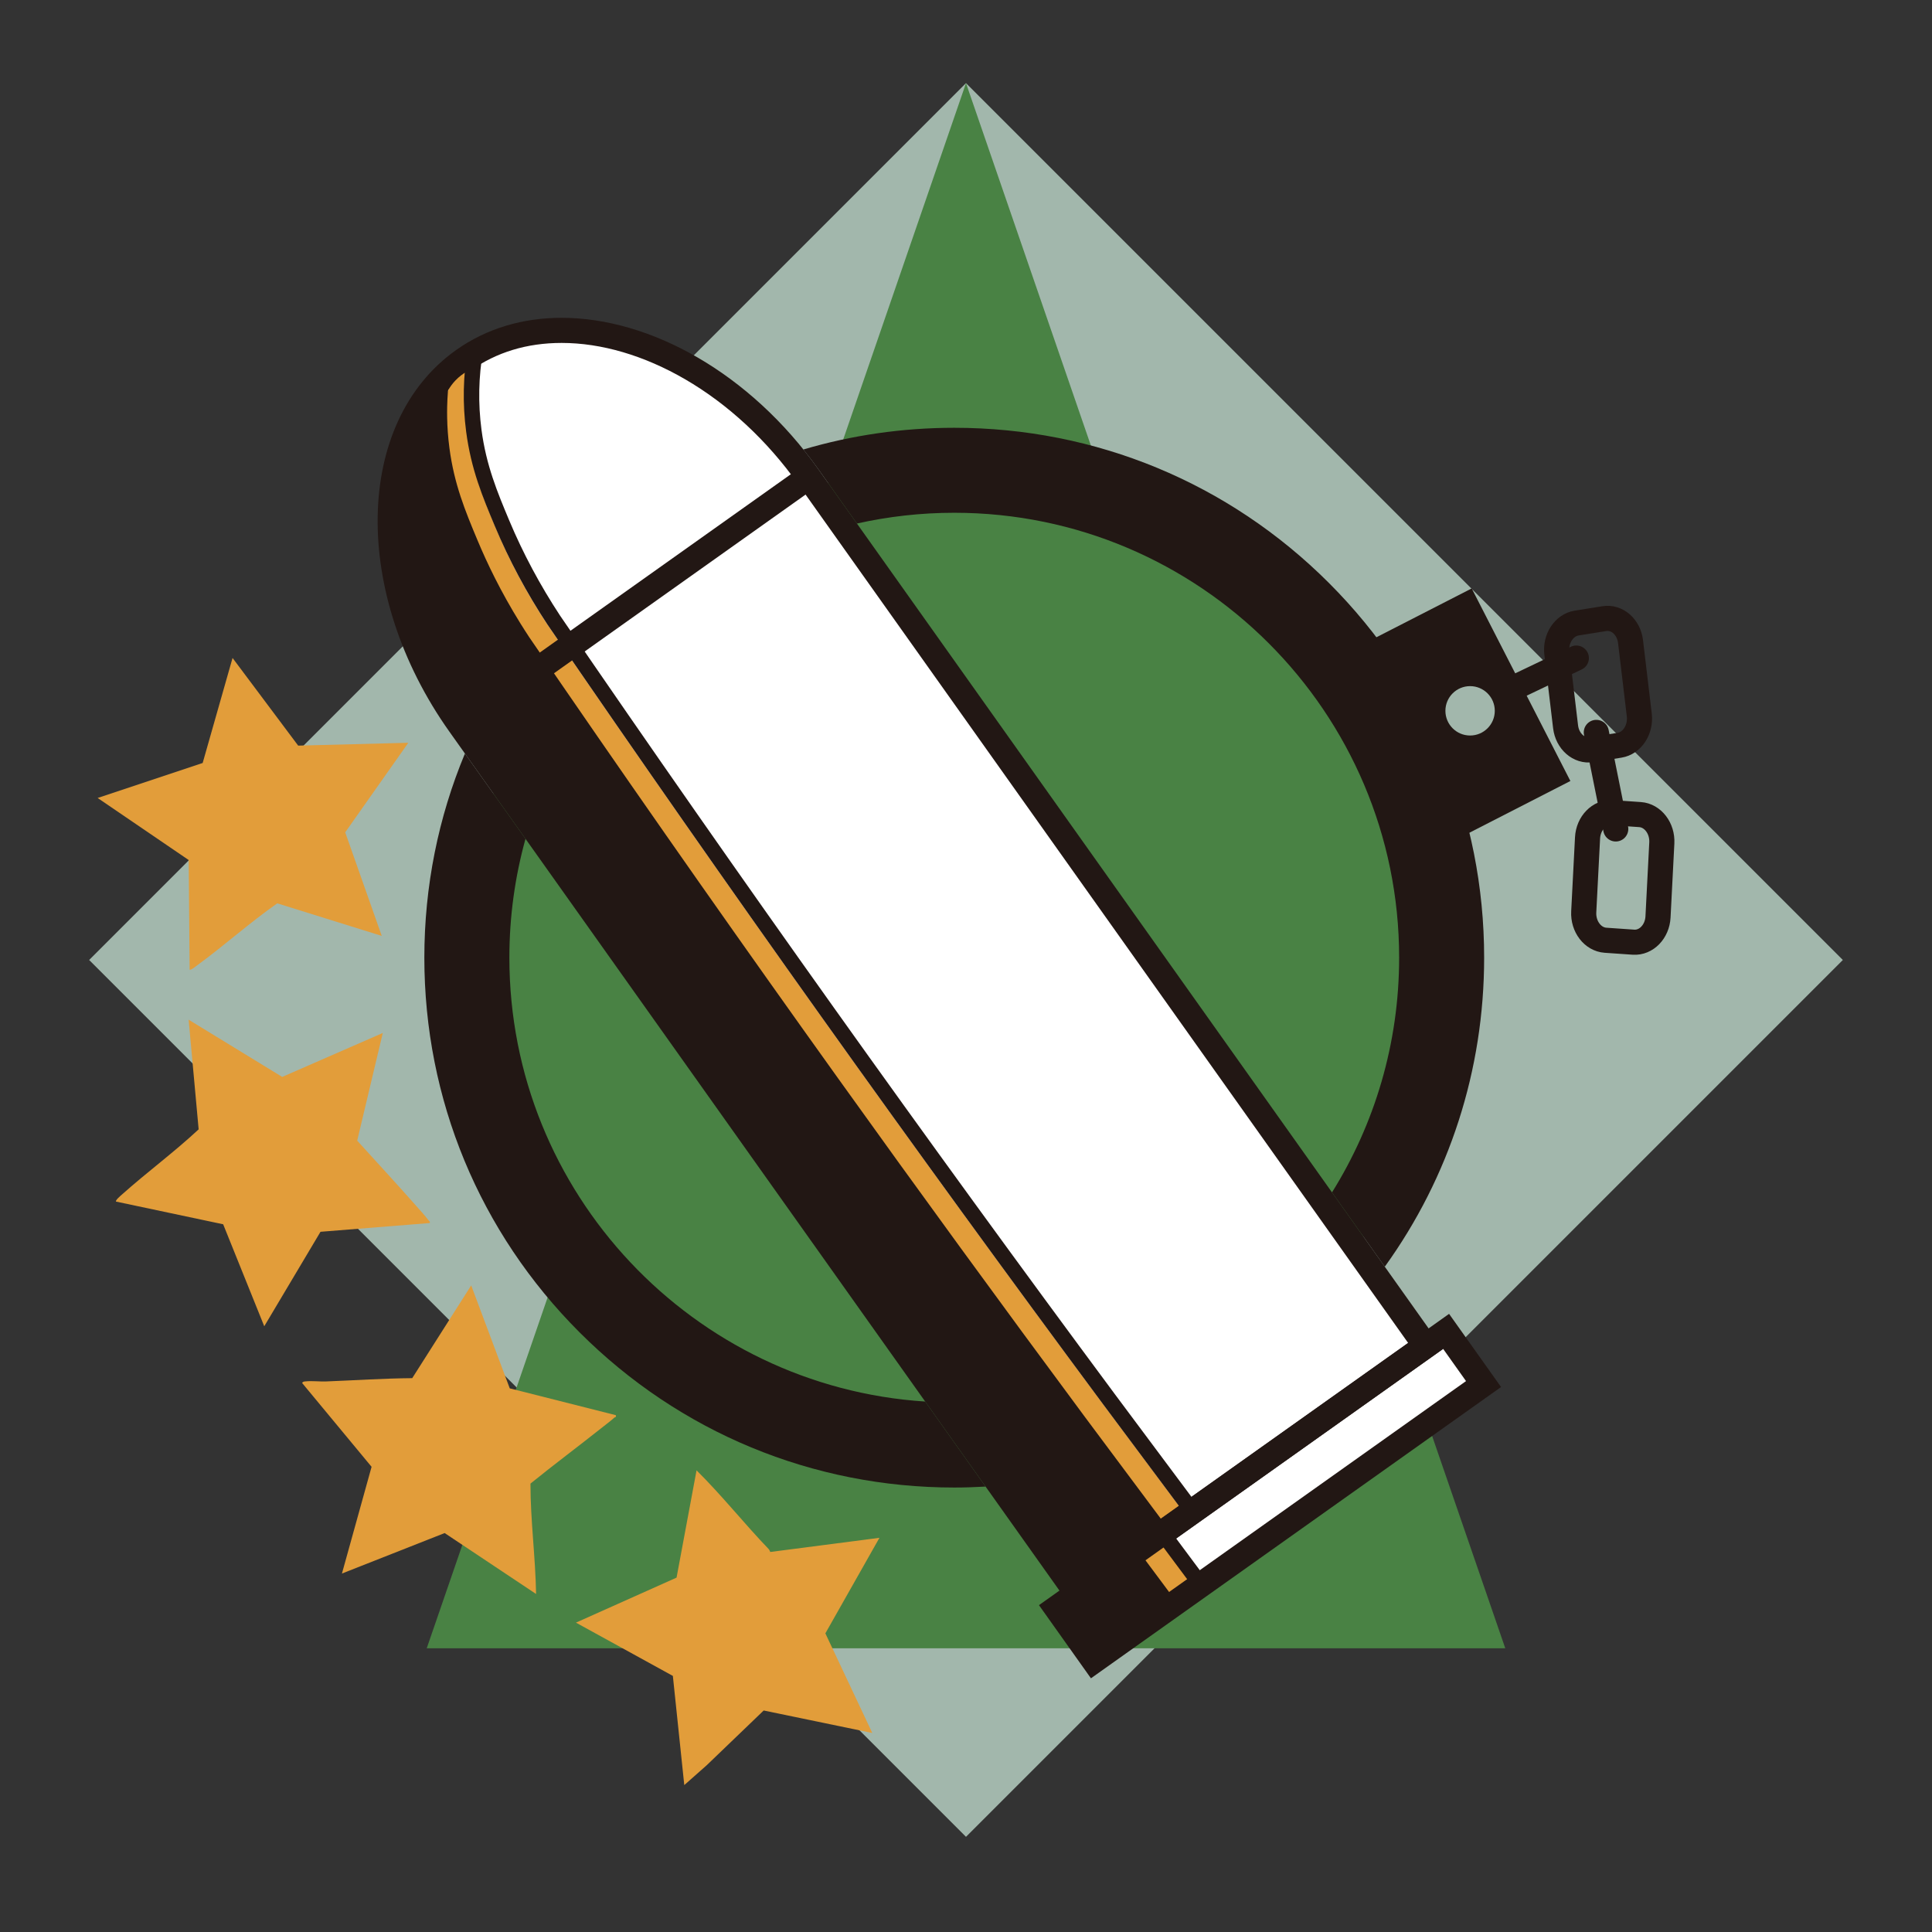
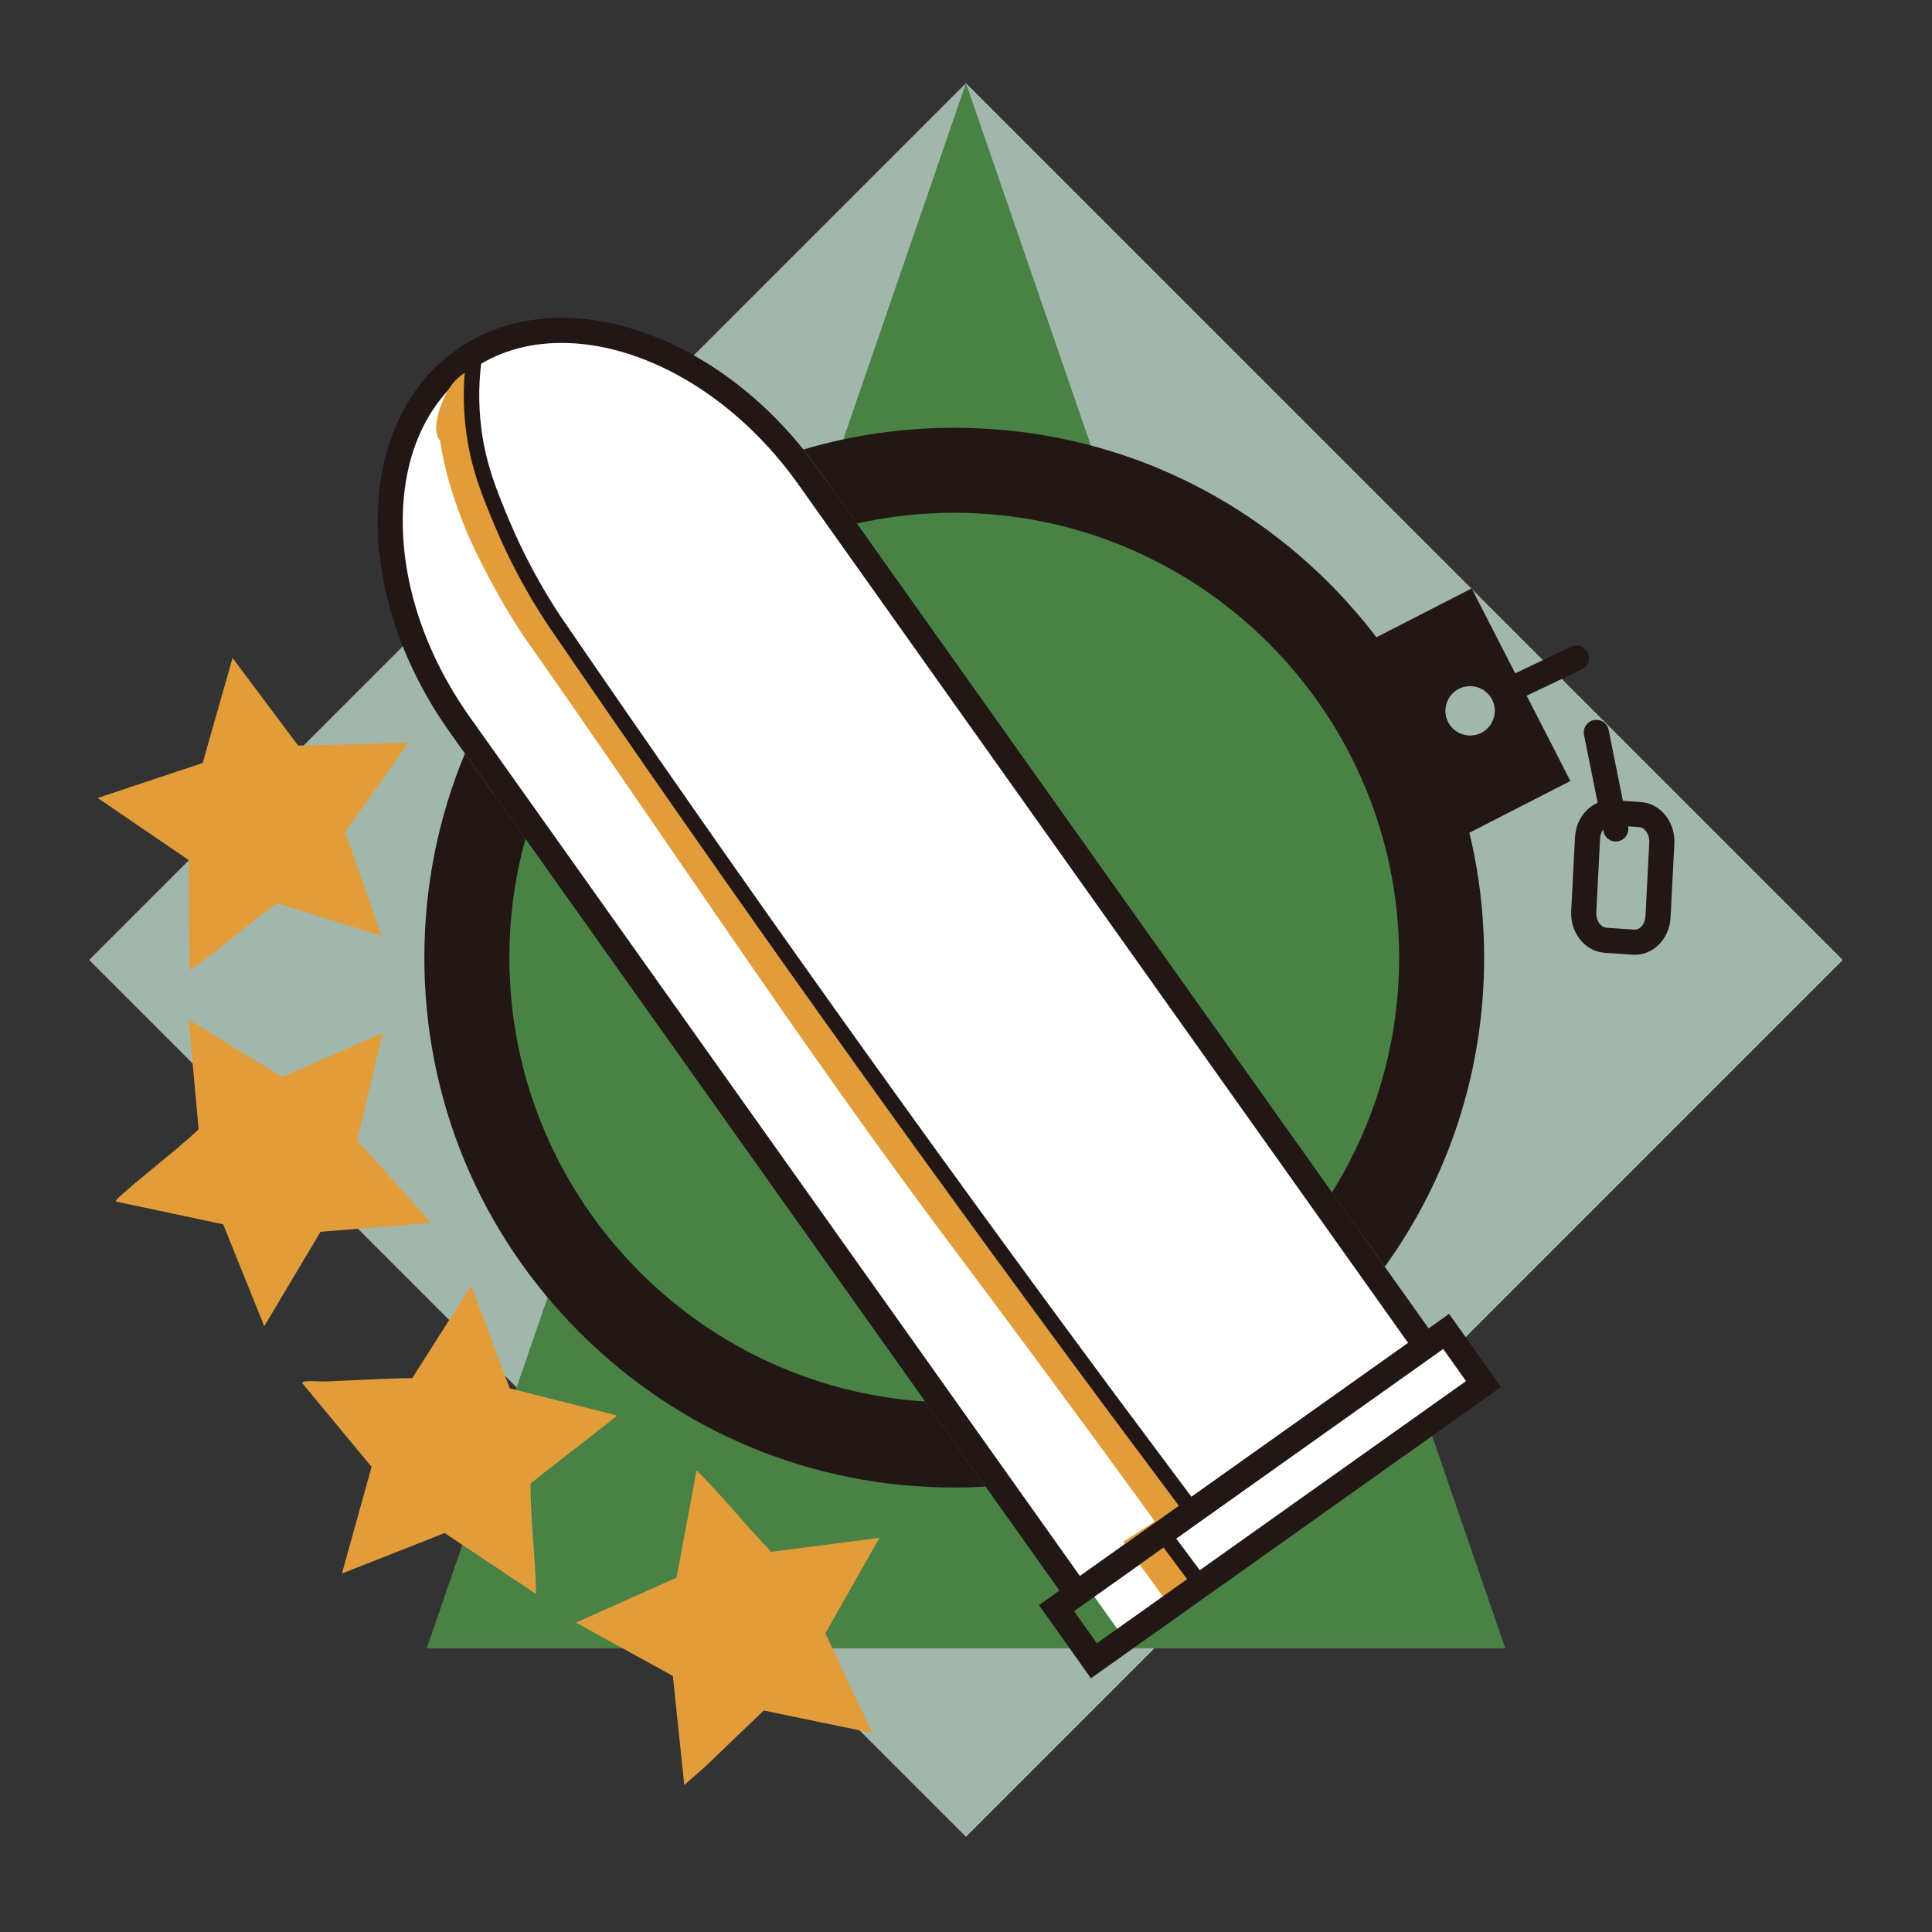
<svg xmlns="http://www.w3.org/2000/svg" id="_レイヤー_4" data-name="レイヤー 4" viewBox="0 0 1000 1000">
  <rect x="0" y="0" width="1000" height="1000" fill="#333333" stroke="none" />
  <defs>
    <style>
      .cls-1, .cls-2 {
        fill: none;
        stroke: #221714;
        stroke-miterlimit: 10;
        stroke-width: 13px;
      }

      .cls-2 {
        stroke-linecap: round;
      }

      .cls-3 {
        fill: #fff;
      }

      .cls-4 {
        fill: #221714;
      }

      .cls-5 {
        fill: #a2b7ac;
      }

      .cls-6 {
        fill: #e29d3a;
      }

      .cls-7 {
        fill: #498244;
      }
    </style>
  </defs>
  <rect class="cls-5" x="179.07" y="175.95" width="641.85" height="641.85" transform="translate(-204.9 499.09) rotate(-45)" />
  <polygon class="cls-7" points="500 43.03 220.87 853.15 779.13 853.15 500 43.03" />
  <circle class="cls-7" cx="488.41" cy="496.88" r="248.37" />
  <g>
    <path class="cls-4" d="M478.88,725.44c-119.99-7.77-215.23-107.85-215.23-229.77,0-21.29,2.92-41.92,8.35-61.51l-31.35-44.13c-13.78,33.03-21.01,68.78-21.01,105.64,0,73.26,28.53,142.14,80.33,193.94,51.8,51.8,120.68,80.33,193.94,80.33,5.44,0,10.84-.18,16.23-.49l-31.26-44.02Z" />
    <path class="cls-4" d="M423.72,243.07l19.82,27.91c16.22-3.63,33.07-5.57,50.38-5.57,126.97,0,230.27,103.3,230.27,230.27,0,44.57-12.74,86.21-34.75,121.5l27.32,38.47c33.39-46.31,51.43-101.75,51.43-159.96,0-73.26-28.53-142.14-80.33-193.94s-120.68-80.33-193.94-80.33c-26.83,0-53.06,3.84-78.09,11.23,2.71,3.37,5.34,6.84,7.89,10.43Z" />
  </g>
  <rect class="cls-3" x="551.38" y="754.52" width="226.37" height="29.44" transform="translate(-322.68 526.92) rotate(-35.39)" />
  <g>
    <path class="cls-3" d="M237.95,375.01c-48.73-68.61-47.89-153.17,1.86-188.51,14.48-10.29,31.61-15.5,50.9-15.5,45.55,0,94.49,29.06,127.71,75.83l319.48,449.81-180.47,128.18L237.95,375.01Z" />
    <path class="cls-4" d="M290.71,177.5c20.61,0,42.7,6.5,63.88,18.79,22.22,12.9,42.46,31.68,58.54,54.31l315.72,444.51-169.87,120.65L243.25,371.25c-23.02-32.4-35.36-69.29-34.77-103.85.57-33.08,13.03-59.93,35.1-75.6,13.36-9.49,29.22-14.3,47.13-14.3M290.71,164.5c-19.89,0-38.7,5.37-54.66,16.7-52.76,37.47-54.28,125.93-3.4,197.57l323.25,455.11,191.07-135.71L423.72,243.07c-35.5-49.98-87.12-78.57-133.01-78.57h0Z" />
  </g>
  <path class="cls-6" d="M605.08,830.63c-7.9-10.86-15.8-21.73-23.7-32.59l16.34-10.6c-43.7-60.23-80.01-108.98-104.78-141.99-77.09-102.7-147.47-210.28-221.33-315.33,0,0-14.14-20.11-28-50.22-1.22-2.65-12.31-26.94-15.78-51.78h0c-5.12-5.77.39-19.69,4.08-26.05,1.01-1.74,2.18-3.42,3.77-5.09,2.03-2.14,4.06-3.55,5.56-4.44.73,2.02,1.63,5.49,1.02,9.65-.22,1.5-.6,2.81-1.01,3.91,0,0,0,0,0,0,0,.03-.11,11.01,1.14,20.49,2.44,18.55,8.23,32.37,14.36,47,7.13,17.01,16,33.6,26.36,49.33,92.76,135.56,189.4,271.18,287.2,403.03,3.23,4.35,41.6,55.77,41.99,56.29l2.45,3.28c-4.51,3.21-9.03,6.41-13.54,9.62l16.12,23.69c-4.07,3.94-8.15,7.88-12.22,11.81Z" />
  <path class="cls-4" d="M746.97,698.18l11.84,16.67-191.07,135.71-11.84-16.67,191.07-135.71M750.04,680.05l-10.6,7.53-191.07,135.71-10.6,7.53,7.53,10.6,11.84,16.67,7.53,10.6,10.6-7.53,191.07-135.71,10.6-7.53-7.53-10.6-11.84-16.67-7.53-10.6h0Z" />
-   <path class="cls-4" d="M609.26,829.58c-7.21-9.69-14.43-19.37-21.64-29.06,5.23-3.71,10.45-7.42,15.68-11.14,0,0-25.57-34.26-36.91-49.47-2.62-3.51-4.48-6.01-5.09-6.83-43-57.97-85.52-116.31-127.56-175.01-6.01-8.39-12-16.78-17.99-25.18-11.97-16.8-23.9-33.63-35.8-50.49-23.79-33.72-47.42-67.56-70.89-101.51-11.74-16.98-23.43-33.99-35.09-51.02-.8-1.21-1.58-2.42-2.35-3.62-.77-1.2-1.52-2.39-2.25-3.57-10.27-16.54-17.31-31.34-22.11-42.8-6.59-15.73-12.18-29.33-14.64-48.02-.72-5.5-1.08-10.71-1.17-15.57-.02-.97-.03-1.93-.03-2.87,0-.97.01-1.93.03-2.87.06-2.71.2-5.3.39-7.74.06-.82.13-1.63.21-2.42.08-.89.18-1.75.27-2.59.33-2.92.73-5.59,1.15-7.98-3.18,2.33-7.9,6.19-12.71,11.91-1.23,1.46-2.46,3.06-3.68,4.77-2.21,3.11-4.35,6.65-6.29,10.63-.24.49-.48.97-.71,1.47-6.07,13.19-7.22,25.57-7.26,33.39,0,0,0,.02,0,.03,0,1.12.01,2.14.04,3.06-.68,8.31-1.02,19.8.44,33.48.2,1.84.42,3.86.69,6.03.02.19.05.38.07.58.26,2.07.58,4.28.97,6.62.17,1,.34,2.02.54,3.07.34,1.81.72,3.69,1.16,5.63.66,2.91,1.44,5.97,2.39,9.16.63,2.12,1.33,4.31,2.11,6.54.78,2.24,1.65,4.52,2.6,6.86,3.14,7.67,6.75,14.6,10.55,20.8,1.45,2.38,2.94,4.64,4.43,6.8,1.42,2.05,2.84,4.02,4.26,5.88,2.1,2.76,4.2,5.32,6.23,7.66l322.83,448.86-14.68,10.43,18.87,26.57,42.92-30.49h0Z" />
  <path class="cls-4" d="M618.66,823.01l-24.09-32.34,15.68-11.13c-8.57-11.48-36.8-49.32-39.55-53.03-97.86-131.94-194.56-267.64-287.41-403.34-10.68-16.2-19.78-33.24-27.1-50.7-6.34-15.14-12.34-29.44-14.91-49.05-1.9-14.44-1.6-28.99.88-43.25l7.88,1.37c-2.34,13.45-2.62,27.19-.83,40.83,2.44,18.55,8.23,32.37,14.36,47,7.13,17.01,16,33.6,26.36,49.33,92.76,135.56,189.4,271.18,287.2,403.03,3.23,4.35,41.6,55.77,41.99,56.29l2.45,3.28-15.68,11.14,19.2,25.78-6.42,4.78Z" />
-   <line class="cls-1" x1="235.45" y1="376.95" x2="420.85" y2="245.26" />
-   <path class="cls-1" d="M838.25,385.74l-14.38,2.3c-6.54,1.05-12.63-4.29-13.53-11.87l-4.53-38c-.9-7.57,3.71-14.63,10.24-15.67l14.38-2.3c6.54-1.05,12.63,4.29,13.53,11.87l4.53,38c.9,7.57-3.71,14.63-10.24,15.67Z" />
  <path class="cls-1" d="M845.49,487.67l-14.49-1c-6.59-.46-11.66-7.07-11.26-14.7l1.97-38.29c.39-7.63,6.11-13.5,12.69-13.05l14.49,1c6.59.46,11.66,7.07,11.26,14.7l-1.97,38.29c-.39,7.63-6.11,13.5-12.69,13.05Z" />
  <line class="cls-2" x1="815.91" y1="340.62" x2="781.06" y2="357.25" />
  <line class="cls-2" x1="826.25" y1="379.09" x2="836.31" y2="429.06" />
  <g>
    <path class="cls-6" d="M311.05,739.35c2.3-1.83,4.83-3.7,7.01-5.65.35-.31,1.02.03.68-1.21l-54.89-13.88-19.96-53.29-30.52,48.01c-14.89.11-29.74,1.14-44.55,1.7-3.39.13-7.41-.38-10.64-.03-.8.09-1.31.05-1.81.82l35.96,43.4-15.34,55.24,53.16-20.95,47.33,31.53c-.32-19.04-2.92-38.11-2.91-57.13,11.99-9.74,24.4-18.96,36.49-28.57Z" />
-     <path class="cls-6" d="M455.19,795.97l-56.5,7.33c-.25-.52-.44-1.09-.85-1.53-12.75-13.27-24.23-27.8-37.31-40.72l-10.34,55.52-52.08,23.3,50.16,27.58,5.91,56.51,11.64-10.3,29.46-28.31,56.22,11.64-24.29-51.57,27.99-49.45Z" />
+     <path class="cls-6" d="M455.19,795.97l-56.5,7.33c-.25-.52-.44-1.09-.85-1.53-12.75-13.27-24.23-27.8-37.31-40.72l-10.34,55.52-52.08,23.3,50.16,27.58,5.91,56.51,11.64-10.3,29.46-28.31,56.22,11.64-24.29-51.57,27.99-49.45" />
    <path class="cls-6" d="M222.46,633.05c.24-.92-.39-1.06-.79-1.59-1.81-2.4-4.31-5.11-6.34-7.41-9.99-11.32-20.31-22.46-30.44-33.66l13.24-55.72-52.06,22.74-48.43-29.62,5.18,56.76c-12.69,11.84-26.75,22.17-39.68,33.72-.57.51-3.68,3.13-3.06,3.67l55.43,11.74,21.27,52.79,29.11-48.9,56.57-4.53Z" />
    <path class="cls-6" d="M98.17,501.87c.49.56,3.56-1.98,4.17-2.43,13.99-10.23,26.95-21.92,41.17-31.87l54.08,16.85-18.91-53.61,32.66-46.35-57.01,1.47-33.96-45.37-15.47,54.36-54.36,18.11,47.12,32.12.49,56.73Z" />
  </g>
  <path class="cls-4" d="M761.75,304.57l-66.45,34.05,51.08,99.67,66.45-34.05-51.08-99.67ZM760.92,380.7c-7.06,0-12.78-5.72-12.78-12.78s5.72-12.78,12.78-12.78,12.78,5.72,12.78,12.78-5.72,12.78-12.78,12.78Z" />
</svg>